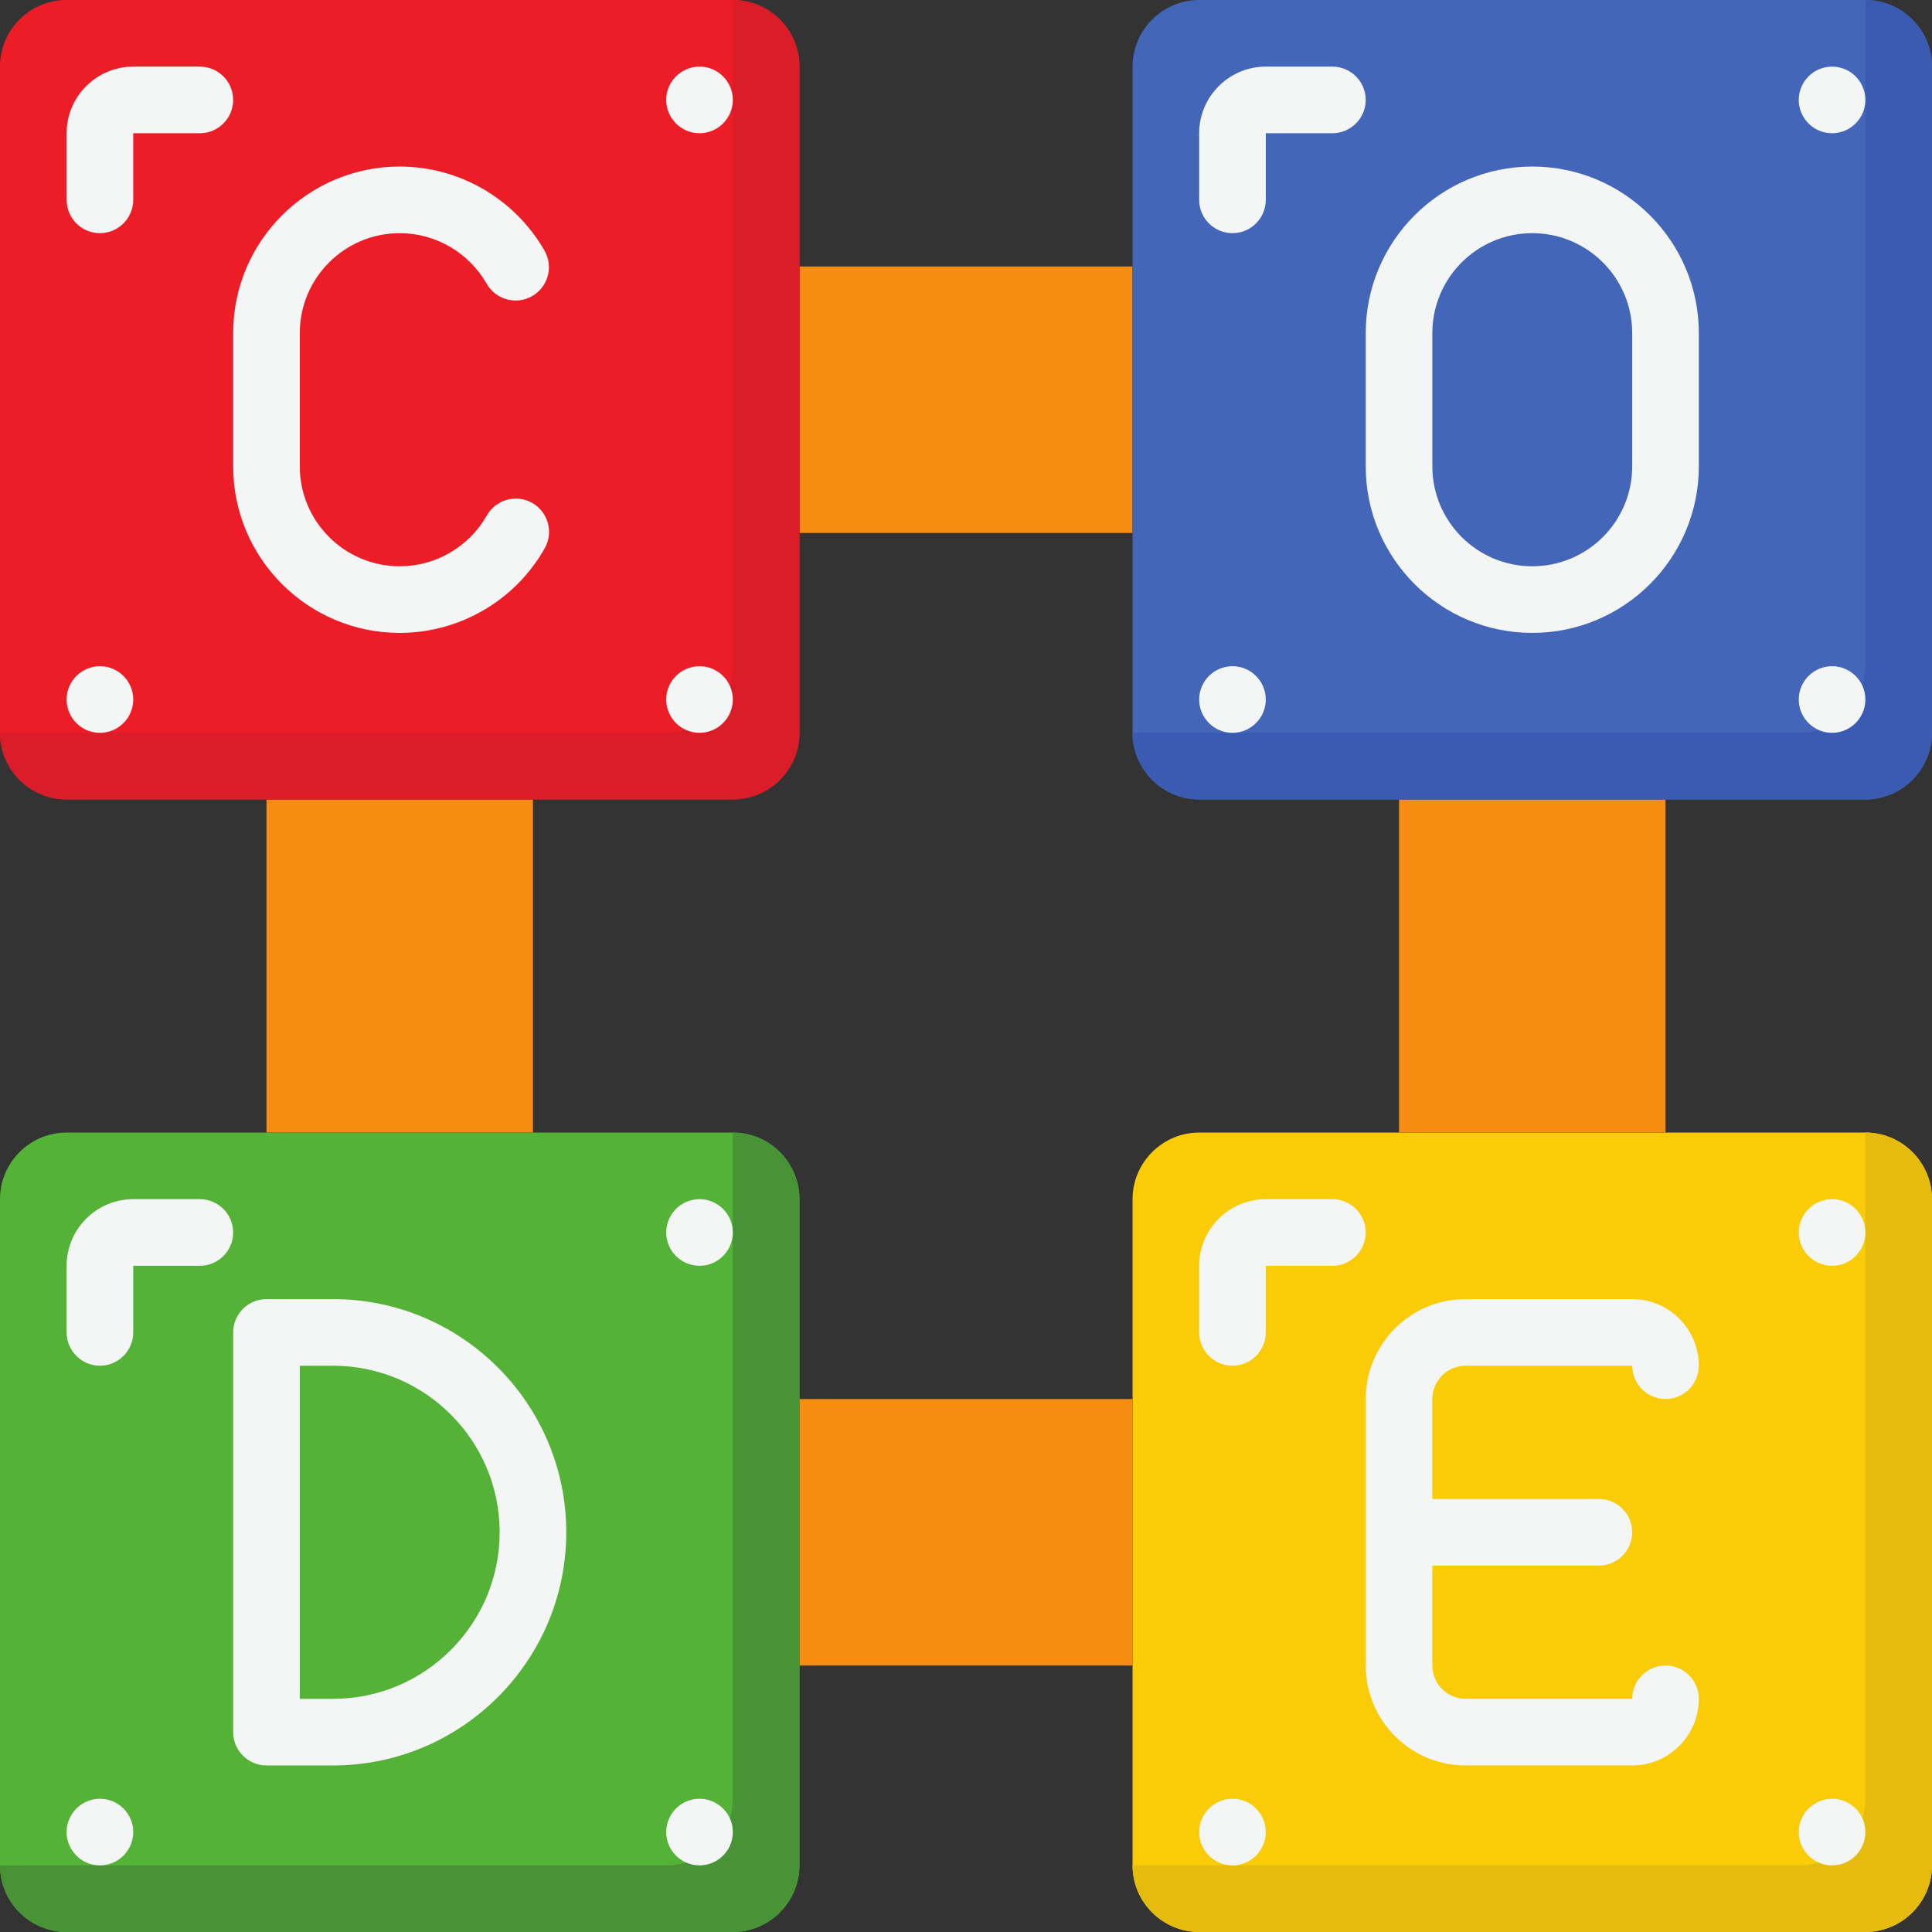
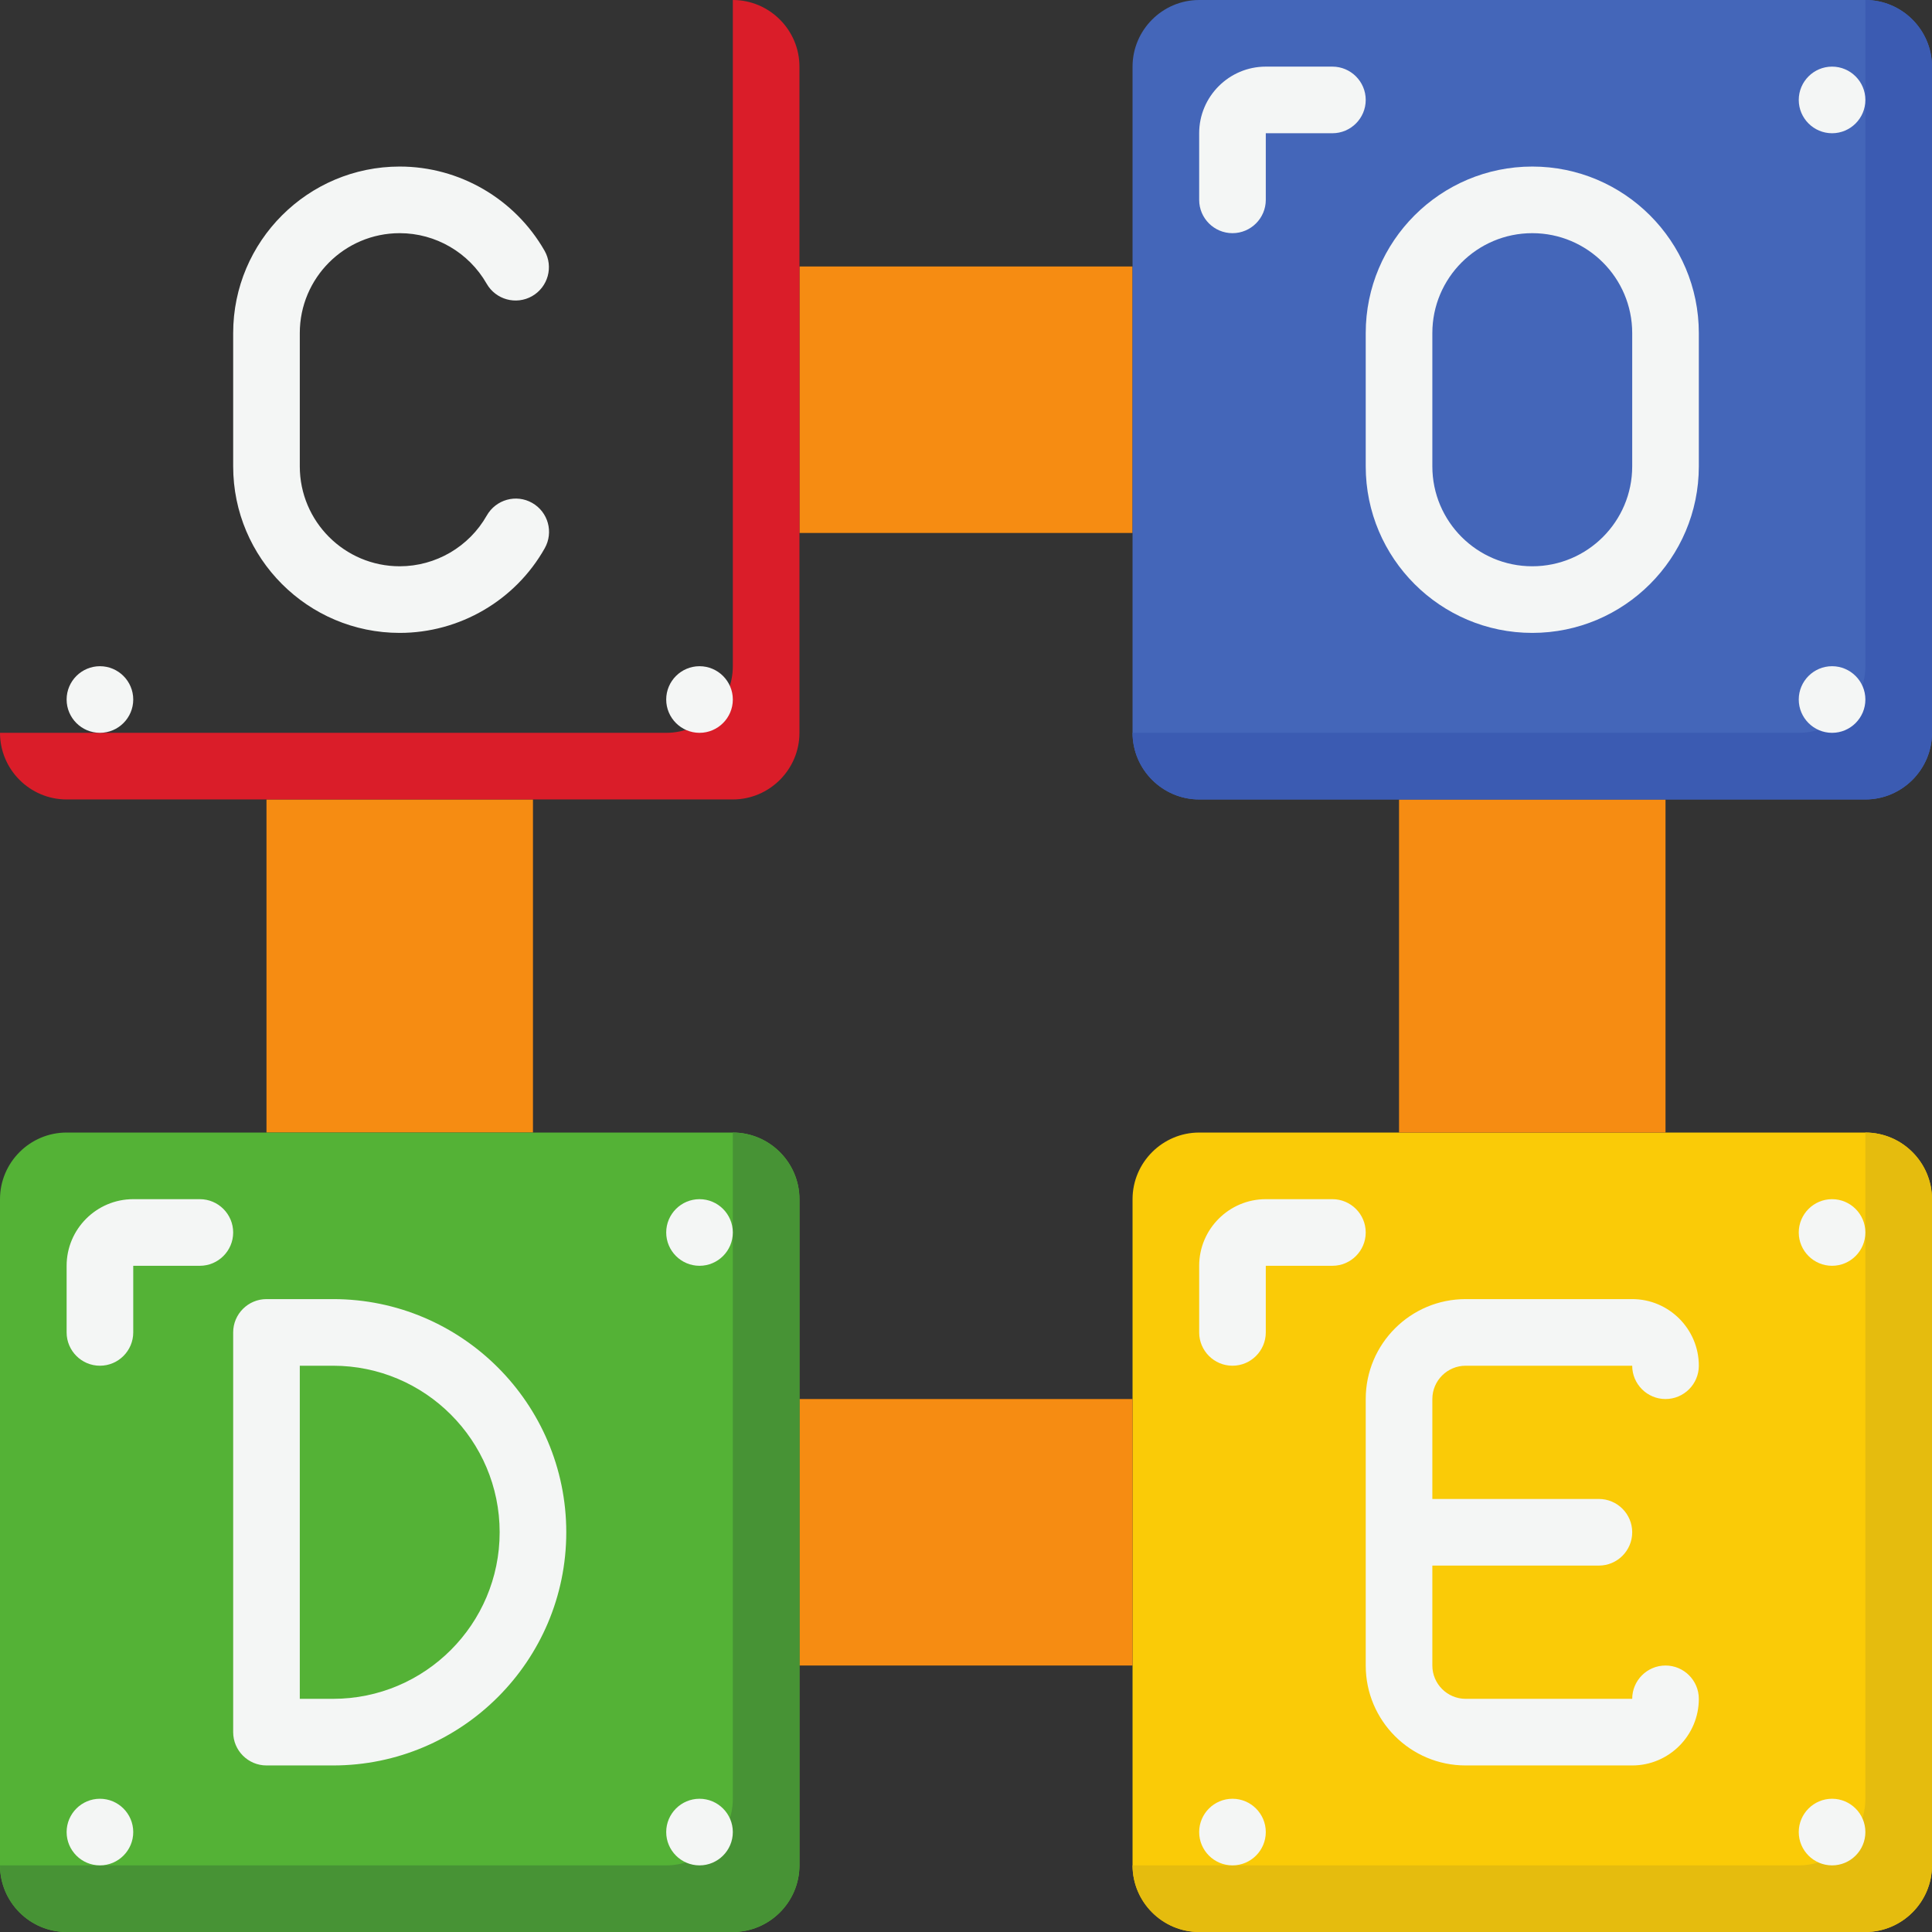
<svg xmlns="http://www.w3.org/2000/svg" height="58.0" preserveAspectRatio="xMidYMid meet" version="1.0" viewBox="3.0 3.0 58.0 58.0" width="58.0" zoomAndPan="magnify">
  <rect x="3.0" y="3.0" width="58.0" height="58.0" fill="#333333" stroke="none" />
  <g>
    <g id="change1_1">
      <path d="M 61 39 L 61 59 C 61 60.102 60.098 61 59 61 L 39 61 C 37.902 61 37 60.102 37 59 L 37 39 C 37 37.898 37.902 37 39 37 L 59 37 C 60.098 37 61 37.898 61 39" fill="#facb07" />
    </g>
    <g id="change2_1">
      <path d="M 27 45 L 27 53 L 37 53 L 37 45 L 27 45" fill="#f68c12" />
    </g>
    <g id="change2_2">
      <path d="M 45 37 L 53 37 L 53 27 L 45 27 L 45 37" fill="#f68c12" />
    </g>
    <g id="change2_3">
      <path d="M 19 27 L 11 27 L 11 37 L 19 37 L 19 27" fill="#f68c12" />
    </g>
    <g id="change2_4">
      <path d="M 27 19 L 37 19 L 37 11 L 27 11 L 27 19" fill="#f68c12" />
    </g>
    <g id="change3_1">
-       <path d="M 25 3 L 5 3 C 3.895 3 3 3.895 3 5 L 3 25 C 3 26.105 3.895 27 5 27 L 25 27 C 26.105 27 27 26.105 27 25 L 27 5 C 27 3.895 26.105 3 25 3" fill="#ec1d27" />
-     </g>
+       </g>
    <g id="change4_1">
      <path d="M 61 5 L 61 25 C 61 26.102 60.098 27 59 27 L 39 27 C 37.902 27 37 26.102 37 25 L 37 5 C 37 3.898 37.902 3 39 3 L 59 3 C 60.098 3 61 3.898 61 5" fill="#4466b9" />
    </g>
    <g id="change5_1">
      <path d="M 59 3 L 59 23 C 59 24.102 58.098 25 57 25 L 37 25 C 37 26.102 37.902 27 39 27 L 59 27 C 60.098 27 61 26.102 61 25 L 61 5 C 61 3.898 60.098 3 59 3" fill="#3b5bb2" />
    </g>
    <g id="change6_1">
      <path d="M 59 37 L 59 57 C 59 58.102 58.098 59 57 59 L 37 59 C 37 60.102 37.902 61 39 61 L 59 61 C 60.098 61 61 60.102 61 59 L 61 39 C 61 37.898 60.098 37 59 37" fill="#e5bc0e" />
    </g>
    <g id="change7_1">
      <path d="M 27 39 L 27 59 C 27 60.102 26.098 61 25 61 L 5 61 C 3.898 61 3 60.102 3 59 L 3 39 C 3 37.898 3.898 37 5 37 L 25 37 C 26.098 37 27 37.898 27 39" fill="#54b236" />
    </g>
    <g id="change8_1">
      <path d="M 25 3 L 25 23 C 25 24.102 24.098 25 23 25 L 3 25 C 3 26.102 3.898 27 5 27 L 25 27 C 26.098 27 27 26.102 27 25 L 27 5 C 27 3.898 26.098 3 25 3" fill="#da1d29" />
    </g>
    <g id="change9_1">
      <path d="M 25 37 L 25 57 C 25 58.102 24.098 59 23 59 L 3 59 C 3 60.102 3.898 61 5 61 L 25 61 C 26.098 61 27 60.102 27 59 L 27 39 C 27 37.898 26.098 37 25 37" fill="#479335" />
    </g>
    <g id="change10_1">
      <path d="M 46 13 C 46 11.344 47.344 10 49 10 C 50.656 10 52 11.344 52 13 L 52 17 C 52 18.656 50.656 20 49 20 C 47.344 20 46 18.656 46 17 Z M 44 17 C 44 19.758 46.242 22 49 22 C 51.758 22 54 19.758 54 17 L 54 13 C 54 10.242 51.758 8 49 8 C 46.242 8 44 10.242 44 13 L 44 17" fill="#f4f6f5" />
    </g>
    <g id="change10_2">
      <path d="M 47 42 C 45.344 42 44 43.344 44 45 L 44 53 C 44 54.656 45.344 56 47 56 L 52 56 C 53.102 56 54 55.102 54 54 C 54 53.449 53.551 53 53 53 C 52.449 53 52 53.449 52 54 L 47 54 C 46.449 54 46 53.551 46 53 L 46 50 L 51 50 C 51.551 50 52 49.551 52 49 C 52 48.449 51.551 48 51 48 L 46 48 L 46 45 C 46 44.449 46.449 44 47 44 L 52 44 C 52 44.551 52.449 45 53 45 C 53.551 45 54 44.551 54 44 C 54 42.898 53.102 42 52 42 L 47 42" fill="#f4f6f5" />
    </g>
    <g id="change10_3">
      <path d="M 15 22 C 16.797 22 18.469 21.027 19.352 19.461 C 19.625 18.98 19.457 18.371 18.977 18.098 C 18.496 17.824 17.887 17.996 17.613 18.477 C 17.082 19.414 16.082 20 15 20 C 13.344 20 12 18.656 12 17 L 12 13 C 12 11.344 13.344 10 15 10 C 16.078 10 17.074 10.582 17.609 11.516 C 17.883 11.996 18.492 12.164 18.973 11.891 C 19.453 11.617 19.621 11.008 19.348 10.527 C 18.457 8.969 16.793 8 15 8 C 12.242 8 10 10.242 10 13 L 10 17 C 10 19.758 12.242 22 15 22" fill="#f4f6f5" />
    </g>
    <g id="change10_4">
      <path d="M 13 54 L 12 54 L 12 44 L 13 44 C 15.758 44 18 46.242 18 49 C 18 51.758 15.758 54 13 54 Z M 13 42 L 11 42 C 10.449 42 10 42.449 10 43 L 10 55 C 10 55.551 10.449 56 11 56 L 13 56 C 16.859 56 20 52.859 20 49 C 20 45.141 16.859 42 13 42" fill="#f4f6f5" />
    </g>
    <g id="change10_5">
      <path d="M 43 39 L 41 39 C 39.898 39 39 39.898 39 41 L 39 43 C 39 43.551 39.449 44 40 44 C 40.551 44 41 43.551 41 43 L 41 41 L 43 41 C 43.551 41 44 40.551 44 40 C 44 39.449 43.551 39 43 39" fill="#f4f6f5" />
    </g>
    <g id="change10_6">
      <path d="M 9 39 L 7 39 C 5.898 39 5 39.898 5 41 L 5 43 C 5 43.551 5.449 44 6 44 C 6.551 44 7 43.551 7 43 L 7 41 L 9 41 C 9.551 41 10 40.551 10 40 C 10 39.449 9.551 39 9 39" fill="#f4f6f5" />
    </g>
    <g id="change10_7">
-       <path d="M 9 5 L 7 5 C 5.898 5 5 5.898 5 7 L 5 9 C 5 9.551 5.449 10 6 10 C 6.551 10 7 9.551 7 9 L 7 7 L 9 7 C 9.551 7 10 6.551 10 6 C 10 5.449 9.551 5 9 5" fill="#f4f6f5" />
-     </g>
+       </g>
    <g id="change10_8">
      <path d="M 40 10 C 40.551 10 41 9.551 41 9 L 41 7 L 43 7 C 43.551 7 44 6.551 44 6 C 44 5.449 43.551 5 43 5 L 41 5 C 39.898 5 39 5.898 39 7 L 39 9 C 39 9.551 39.449 10 40 10" fill="#f4f6f5" />
    </g>
    <g id="change10_9">
      <path d="M 58 5 C 57.449 5 57 5.449 57 6 C 57 6.551 57.449 7 58 7 C 58.551 7 59 6.551 59 6 C 59 5.449 58.551 5 58 5" fill="#f4f6f5" />
    </g>
    <g id="change10_10">
      <path d="M 58 23 C 57.449 23 57 23.449 57 24 C 57 24.551 57.449 25 58 25 C 58.551 25 59 24.551 59 24 C 59 23.449 58.551 23 58 23" fill="#f4f6f5" />
    </g>
    <g id="change10_11">
-       <path d="M 40 23 C 39.449 23 39 23.449 39 24 C 39 24.551 39.449 25 40 25 C 40.551 25 41 24.551 41 24 C 41 23.449 40.551 23 40 23" fill="#f4f6f5" />
-     </g>
+       </g>
    <g id="change10_12">
      <path d="M 58 39 C 57.449 39 57 39.449 57 40 C 57 40.551 57.449 41 58 41 C 58.551 41 59 40.551 59 40 C 59 39.449 58.551 39 58 39" fill="#f4f6f5" />
    </g>
    <g id="change10_13">
      <path d="M 58 57 C 57.449 57 57 57.449 57 58 C 57 58.551 57.449 59 58 59 C 58.551 59 59 58.551 59 58 C 59 57.449 58.551 57 58 57" fill="#f4f6f5" />
    </g>
    <g id="change10_14">
      <path d="M 40 57 C 39.449 57 39 57.449 39 58 C 39 58.551 39.449 59 40 59 C 40.551 59 41 58.551 41 58 C 41 57.449 40.551 57 40 57" fill="#f4f6f5" />
    </g>
    <g id="change10_15">
      <path d="M 24 39 C 23.449 39 23 39.449 23 40 C 23 40.551 23.449 41 24 41 C 24.551 41 25 40.551 25 40 C 25 39.449 24.551 39 24 39" fill="#f4f6f5" />
    </g>
    <g id="change10_16">
      <path d="M 24 57 C 23.449 57 23 57.449 23 58 C 23 58.551 23.449 59 24 59 C 24.551 59 25 58.551 25 58 C 25 57.449 24.551 57 24 57" fill="#f4f6f5" />
    </g>
    <g id="change10_17">
      <path d="M 6 57 C 5.449 57 5 57.449 5 58 C 5 58.551 5.449 59 6 59 C 6.551 59 7 58.551 7 58 C 7 57.449 6.551 57 6 57" fill="#f4f6f5" />
    </g>
    <g id="change10_18">
-       <path d="M 24 5 C 23.449 5 23 5.449 23 6 C 23 6.551 23.449 7 24 7 C 24.551 7 25 6.551 25 6 C 25 5.449 24.551 5 24 5" fill="#f4f6f5" />
-     </g>
+       </g>
    <g id="change10_19">
      <path d="M 24 23 C 23.449 23 23 23.449 23 24 C 23 24.551 23.449 25 24 25 C 24.551 25 25 24.551 25 24 C 25 23.449 24.551 23 24 23" fill="#f4f6f5" />
    </g>
    <g id="change10_20">
      <path d="M 6 23 C 5.449 23 5 23.449 5 24 C 5 24.551 5.449 25 6 25 C 6.551 25 7 24.551 7 24 C 7 23.449 6.551 23 6 23" fill="#f4f6f5" />
    </g>
  </g>
</svg>